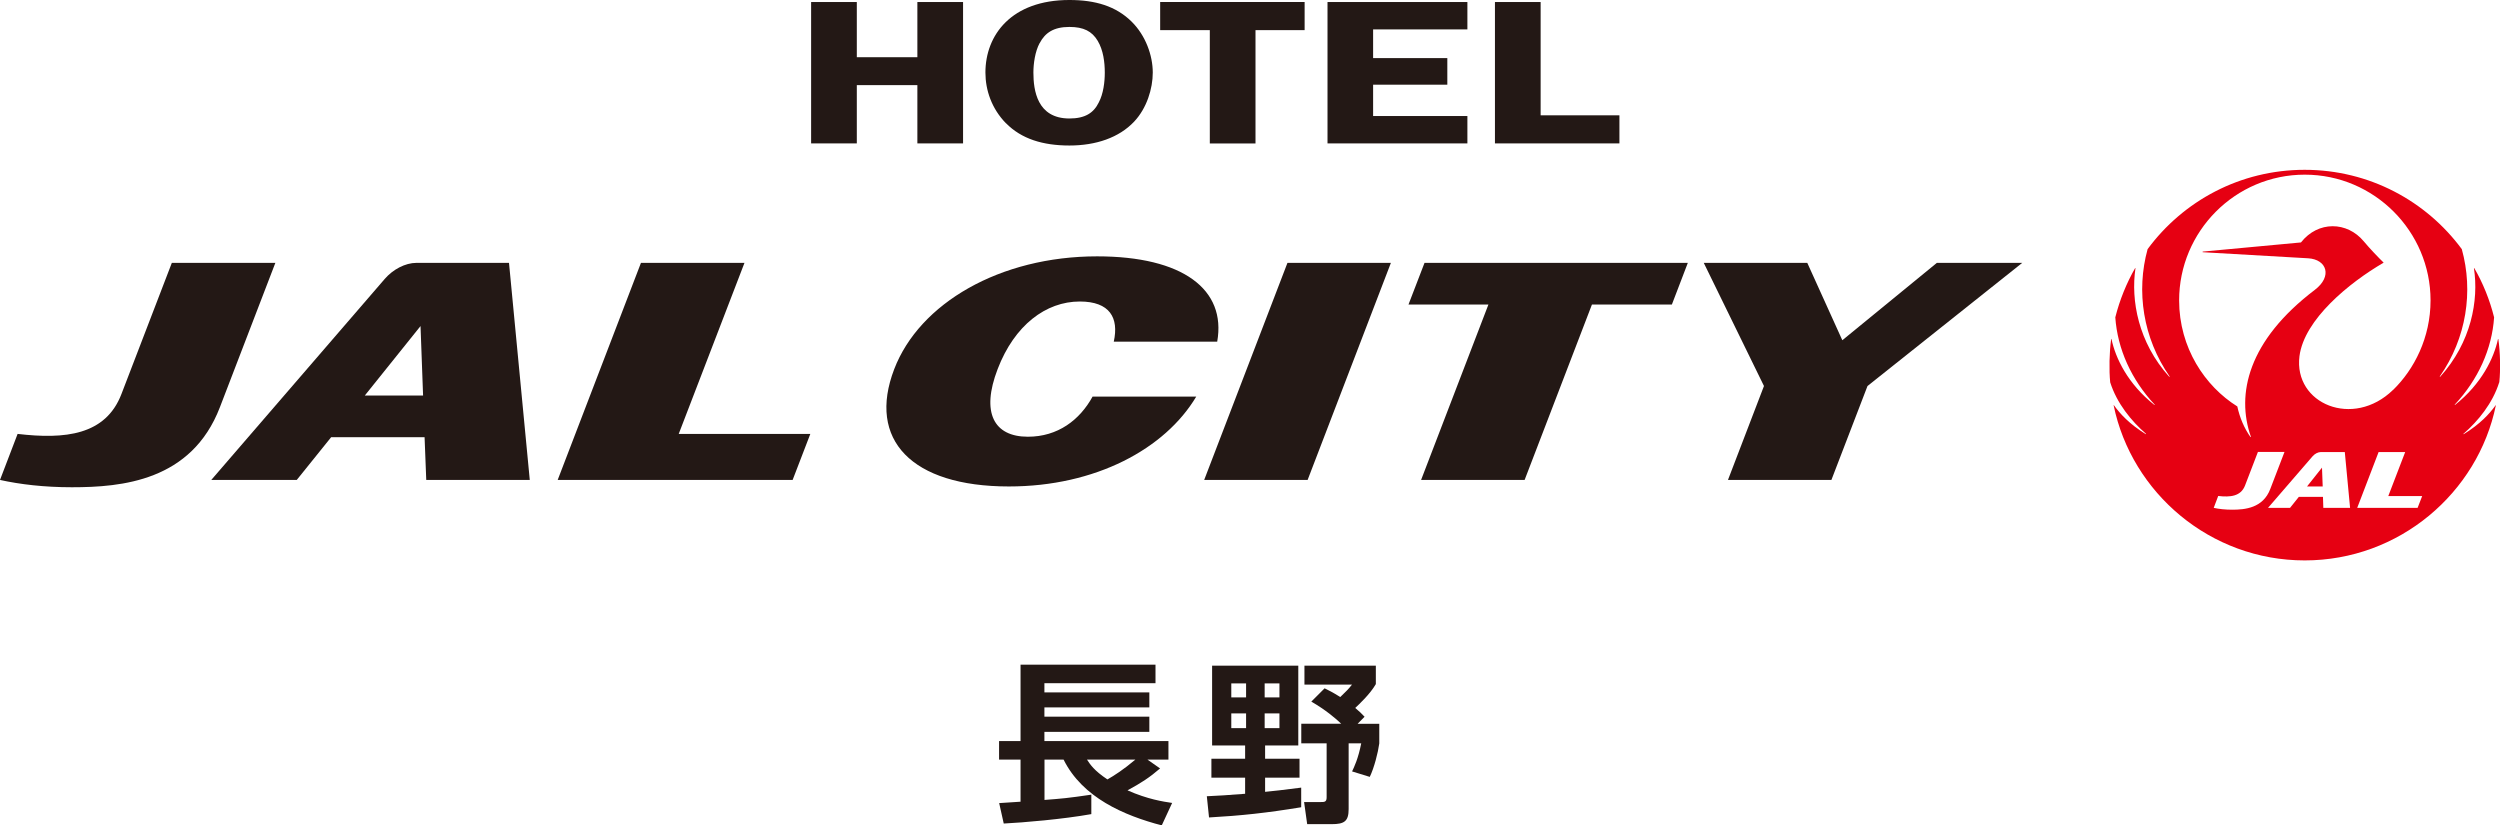
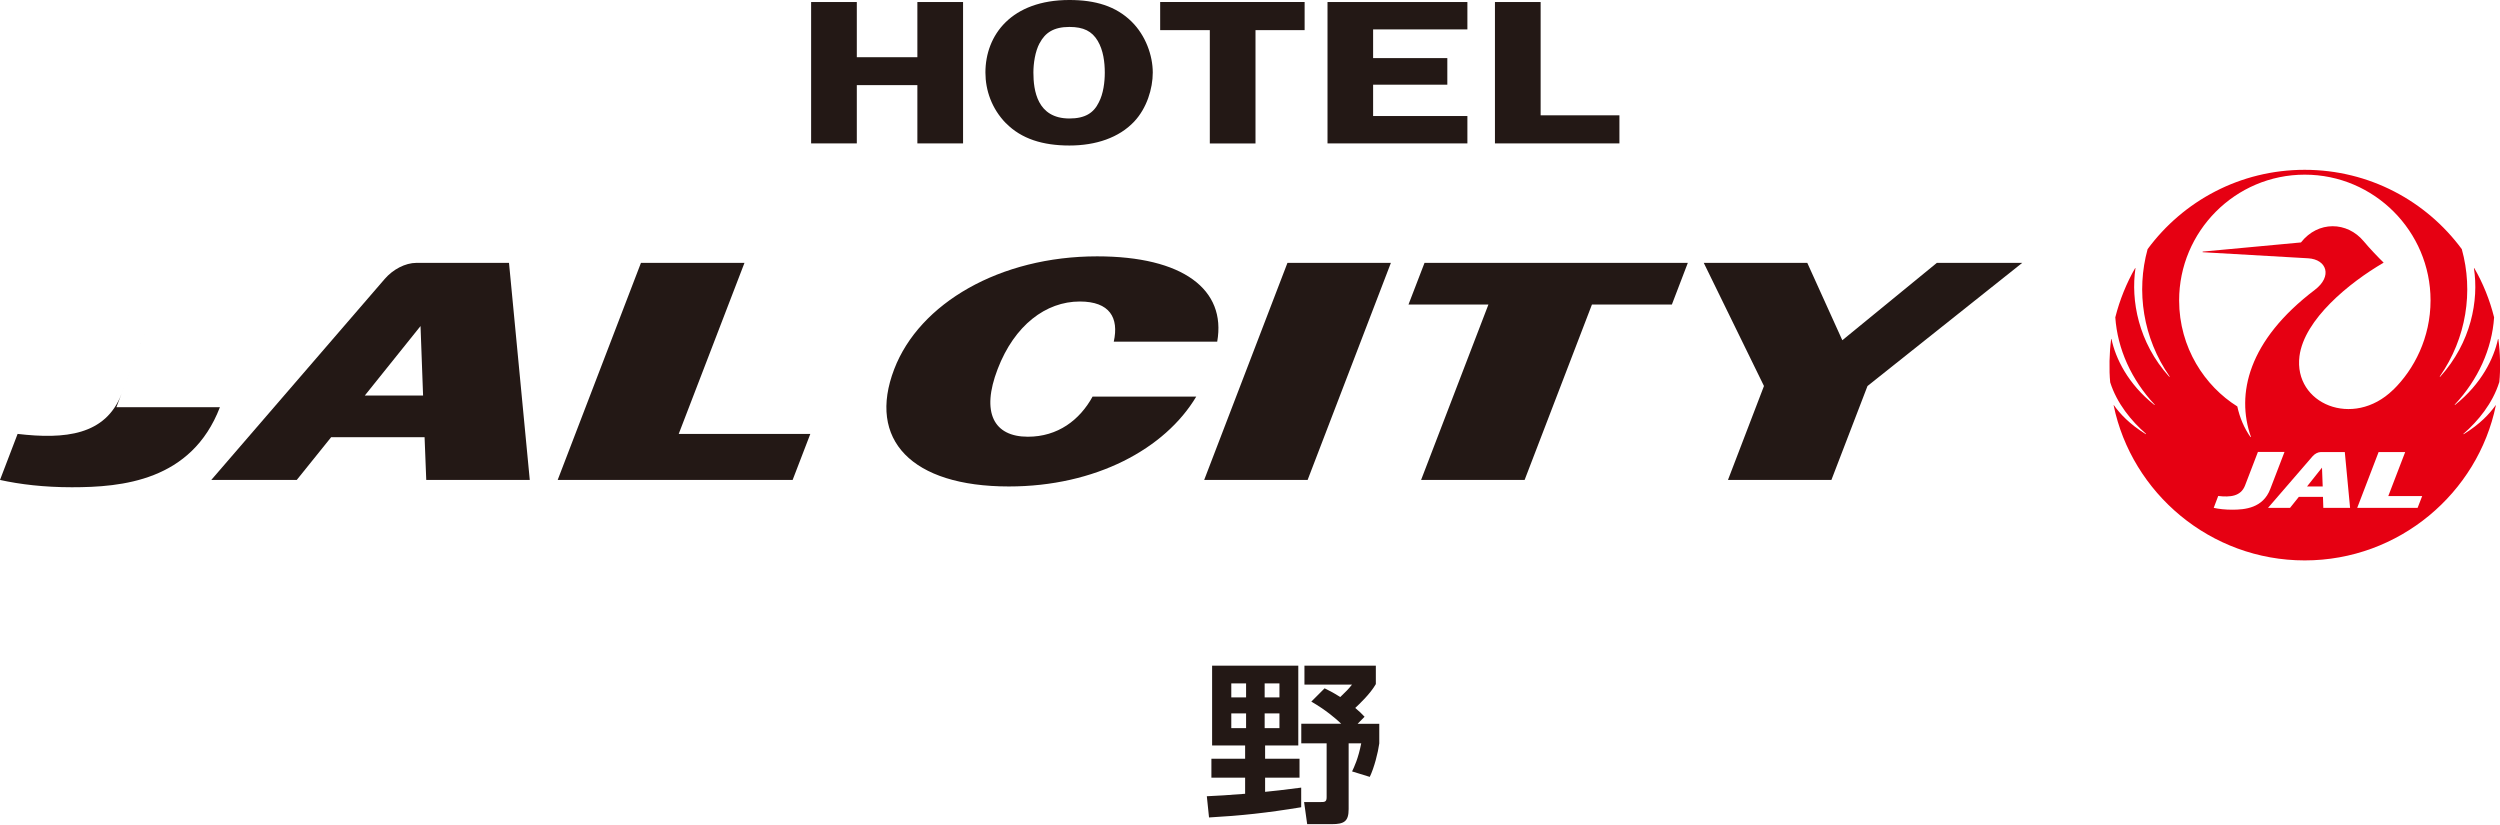
<svg xmlns="http://www.w3.org/2000/svg" id="_レイヤー_2" viewBox="0 0 283.99 93.76">
  <defs>
    <style>.cls-1{fill:#231815;}.cls-1,.cls-2{stroke-width:0px;}.cls-2{fill:#e60012;}</style>
  </defs>
  <g id="_レイヤー_3">
    <polyline class="cls-2" points="262.07 55.26 263.85 55.26 263.77 53.12 262.07 55.26" />
    <path class="cls-2" d="m283.91,43.43c.15-1.41.11-3.42-.11-4.91,0-.03-.04-.03-.04,0-.46,2.16-1.86,5.08-4.88,7.48-.02.02-.05-.01-.03-.04,2.65-2.83,4.23-6.32,4.47-9.91-.49-1.98-1.27-3.9-2.25-5.59,0-.02-.04-.01-.04.02.56,3.63-.31,8.42-3.83,12.31-.02.03-.07,0-.05-.03,3.04-4.36,3.83-9.68,2.5-14.46-4.03-5.46-10.51-9.01-17.85-9.01s-13.81,3.55-17.84,9.01c-1.32,4.78-.53,10.1,2.5,14.46.02.03-.02.06-.05.03-3.51-3.88-4.37-8.68-3.83-12.31,0-.03-.02-.04-.04-.02-.97,1.69-1.75,3.6-2.25,5.59.25,3.59,1.82,7.08,4.47,9.91.03.03,0,.06-.03.04-3.02-2.39-4.42-5.32-4.87-7.48,0-.03-.04-.03-.04,0-.21,1.49-.25,3.5-.11,4.91.76,2.39,2.39,4.39,4.06,5.84.03.02,0,.06-.02.05-1.86-1.16-2.91-2.3-3.62-3.29-.02-.02-.04-.02-.03.01,2.05,9.96,10.98,17.62,21.71,17.62s19.67-7.67,21.71-17.62c.02-.03-.02-.04-.02-.01-.72,1-1.76,2.13-3.63,3.29-.02.02-.06-.03-.02-.05,1.66-1.45,3.3-3.45,4.05-5.84m-30.33,14.47c-.81,0-1.51-.08-2.1-.21l.51-1.35c1.38.16,2.56.04,3.04-1.17l1.47-3.83h3.02l-1.62,4.22c-.83,2.16-2.87,2.34-4.33,2.34Zm10.35-.21l-.04-1.25h-2.74l-1,1.25h-2.5l5.07-5.87c.25-.28.61-.47.94-.47h2.71l.6,6.34h-3.04Zm10.72,0h-6.87l2.43-6.34h3.02l-1.92,5h3.85l-.52,1.34Zm-2.8-13.4c-4.53,4.42-11.31,1.59-10.63-3.83.54-4.18,5.66-8.35,9.54-10.61.02,0,.02-.03,0-.04-.51-.49-1.56-1.58-2.24-2.4-1.88-2.26-5.18-2.35-7.13.13l-11.16,1.04s-.04.07,0,.07l11.97.69c2.12.12,2.8,2.04.76,3.59-7.59,5.76-8.95,11.85-7.26,16.68.02.04-.02.05-.05.03-.7-.99-1.22-2.2-1.49-3.47-3.67-2.29-6.61-6.66-6.61-12.05,0-7.83,6.37-14.28,14.27-14.28s14.29,6.45,14.29,14.28c0,4.24-1.86,7.84-4.25,10.17Z" />
    <polyline class="cls-1" points="77.1 49.29 84.57 29.86 72.81 29.86 63.35 54.52 90.04 54.52 92.05 49.29 77.1 49.29" />
-     <path class="cls-1" d="m19.52,29.86l-5.72,14.89c-1.8,4.7-6.41,5.17-11.8,4.54l-2,5.23c2.26.5,5,.83,8.17.83,5.65,0,13.59-.7,16.81-9.09l6.3-16.4h-11.76" />
+     <path class="cls-1" d="m19.52,29.86l-5.72,14.89c-1.8,4.7-6.41,5.17-11.8,4.54l-2,5.23c2.26.5,5,.83,8.17.83,5.65,0,13.59-.7,16.81-9.09h-11.76" />
    <path class="cls-1" d="m57.83,29.86h-10.52c-1.28,0-2.68.75-3.61,1.83l-19.7,22.83h9.71l3.91-4.86h10.61l.19,4.86h11.76l-2.36-24.66m-16.38,15.07l6.33-7.89.29,7.89h-6.62Z" />
    <polyline class="cls-1" points="191.73 29.86 161.82 29.86 160 34.59 169.08 34.59 161.43 54.52 173.19 54.52 180.84 34.59 189.92 34.59 191.73 29.86" />
    <polyline class="cls-1" points="212.14 43.85 208.04 54.52 196.29 54.52 200.38 43.85 193.54 29.86 205.3 29.86 209.28 38.65 220.02 29.86 229.72 29.86 212.14 43.85" />
    <polyline class="cls-1" points="148.54 54.52 136.79 54.52 146.25 29.86 158 29.86 148.54 54.52" />
    <path class="cls-1" d="m124.12,45.04c-1.46,2.67-3.95,4.57-7.36,4.57-3.86,0-5.34-2.73-3.43-7.69,1.91-4.98,5.48-7.67,9.33-7.67,3.41,0,4.46,1.85,3.86,4.56h11.75c1.05-5.94-3.91-9.69-13.64-9.69-11.03,0-20.18,5.32-23.05,12.81-3.08,8.02,1.96,13.33,13.02,13.33,9.84,0,17.74-4.26,21.29-10.21h-11.76" />
    <path class="cls-1" d="m109.4,16.29h-5.19v-6.62h-6.88v6.62h-5.19V.23h5.19v6.27h6.88V.23h5.19v16.06Z" />
    <path class="cls-1" d="m114.27,14c-1.62-1.66-2.33-3.75-2.33-5.76,0-4.26,2.95-8.24,9.54-8.24,2.95,0,5.29.7,7.07,2.46,1.59,1.57,2.4,3.84,2.4,5.78,0,1.83-.68,4.05-2.11,5.57-1.72,1.83-4.35,2.72-7.36,2.72s-5.45-.75-7.2-2.53Zm3.83-9.11c-.52.96-.71,2.34-.71,3.35,0,2.01.42,5.22,4.09,5.22,1.78,0,2.76-.63,3.34-1.83.52-.98.68-2.32.68-3.37,0-1.17-.16-2.55-.81-3.63-.65-1.08-1.59-1.57-3.21-1.57-1.78,0-2.76.66-3.37,1.83Z" />
    <path class="cls-1" d="m148.2,3.42h-5.58v12.88h-5.19V3.42h-5.64V.23h16.41v3.18Z" />
    <path class="cls-1" d="m155.98,3.35v3.25h8.43v3.02h-8.43v3.56h10.71v3.11h-15.89V.23h15.89v3.11h-10.71Z" />
    <path class="cls-1" d="m183.96,13.11v3.18h-14.14V.23h5.19v12.87h8.95Z" />
-     <path class="cls-1" d="m113.49,91.23c.35-.02,2.07-.14,2.44-.16v-4.78h-2.44v-2.11h2.44v-8.68h15.33v2.11h-12.62v1.04h11.92v1.71h-11.92v1.05h11.92v1.73h-11.92v1.04h14.09v2.11h-2.38l1.43,1c-1.18,1.02-2.15,1.65-3.7,2.49,2.3,1.02,4.06,1.28,5.07,1.43l-1.18,2.55c-4.3-1.13-9-3.15-11.15-7.47h-2.17v4.58c2.05-.16,2.59-.2,5.32-.6v2.21c-3.23.58-7.74.96-9.95,1.07l-.52-2.33Zm9.99-4.94c.35.54.81,1.25,2.32,2.25.74-.42,1.84-1.12,3.17-2.25h-5.48Z" />
    <path class="cls-1" d="m137.1,90.45c1.34-.06,2.3-.12,4.34-.28v-1.83h-3.83v-2.15h3.83v-1.51h-3.75v-9.06h9.79v9.06h-3.77v1.51h3.91v2.15h-3.91v1.61c.66-.06,2.3-.24,4.1-.48v2.23c-3.89.64-6.85.96-10.47,1.16l-.25-2.41Zm2.77-12.82v1.59h1.68v-1.59h-1.68Zm0,3.41v1.67h1.68v-1.67h-1.68Zm3.79-3.41v1.59h1.68v-1.59h-1.68Zm0,3.41v1.67h1.68v-1.67h-1.68Zm6.81-2.85c.48.24.87.42,1.78.99.68-.66.91-.87,1.33-1.41h-5.4v-2.15h8.11v2.09c-.66,1.15-1.92,2.31-2.34,2.71.48.4.72.64,1.06,1l-.79.8h2.46v2.23c-.14,1.04-.58,2.77-1.08,3.8l-2.01-.62c.23-.48.7-1.45,1.04-3.19h-1.43v7.47c0,1.39-.5,1.71-1.92,1.71h-2.79l-.35-2.51h1.86c.46,0,.7,0,.7-.54v-6.13h-2.88v-2.23h4.53c-.6-.58-1.76-1.57-3.39-2.51l1.51-1.51Z" />
  </g>
</svg>